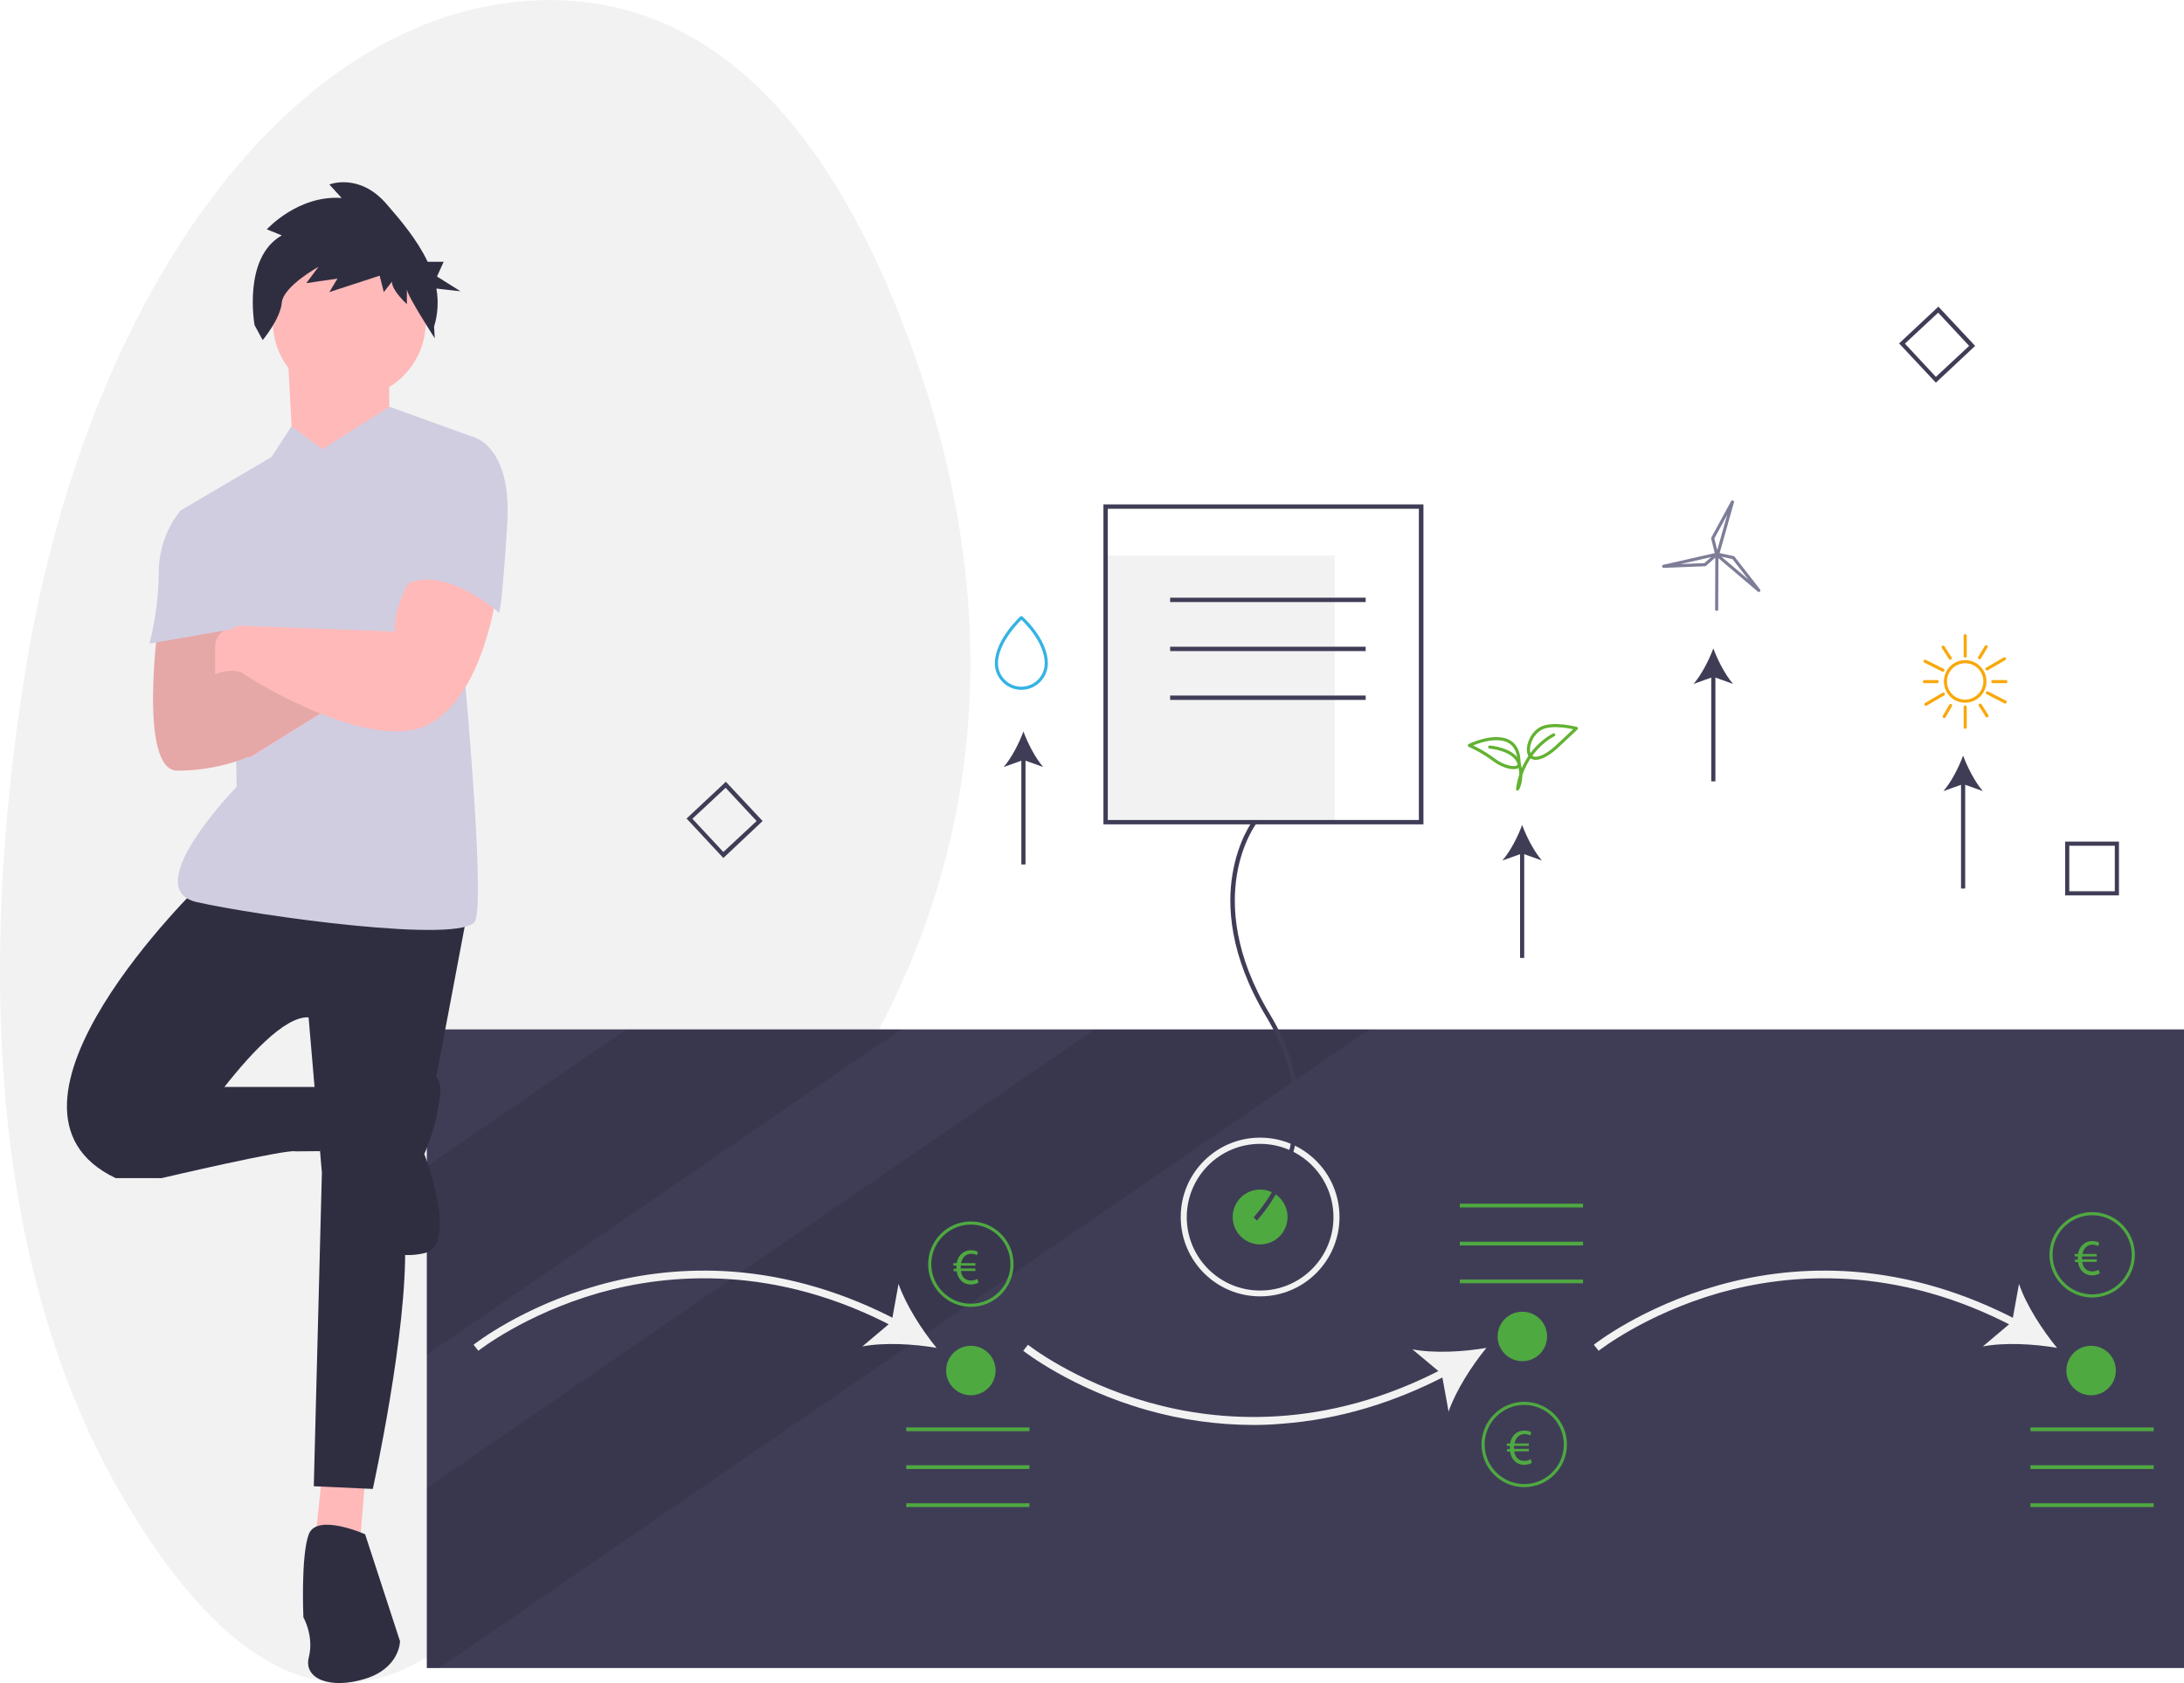
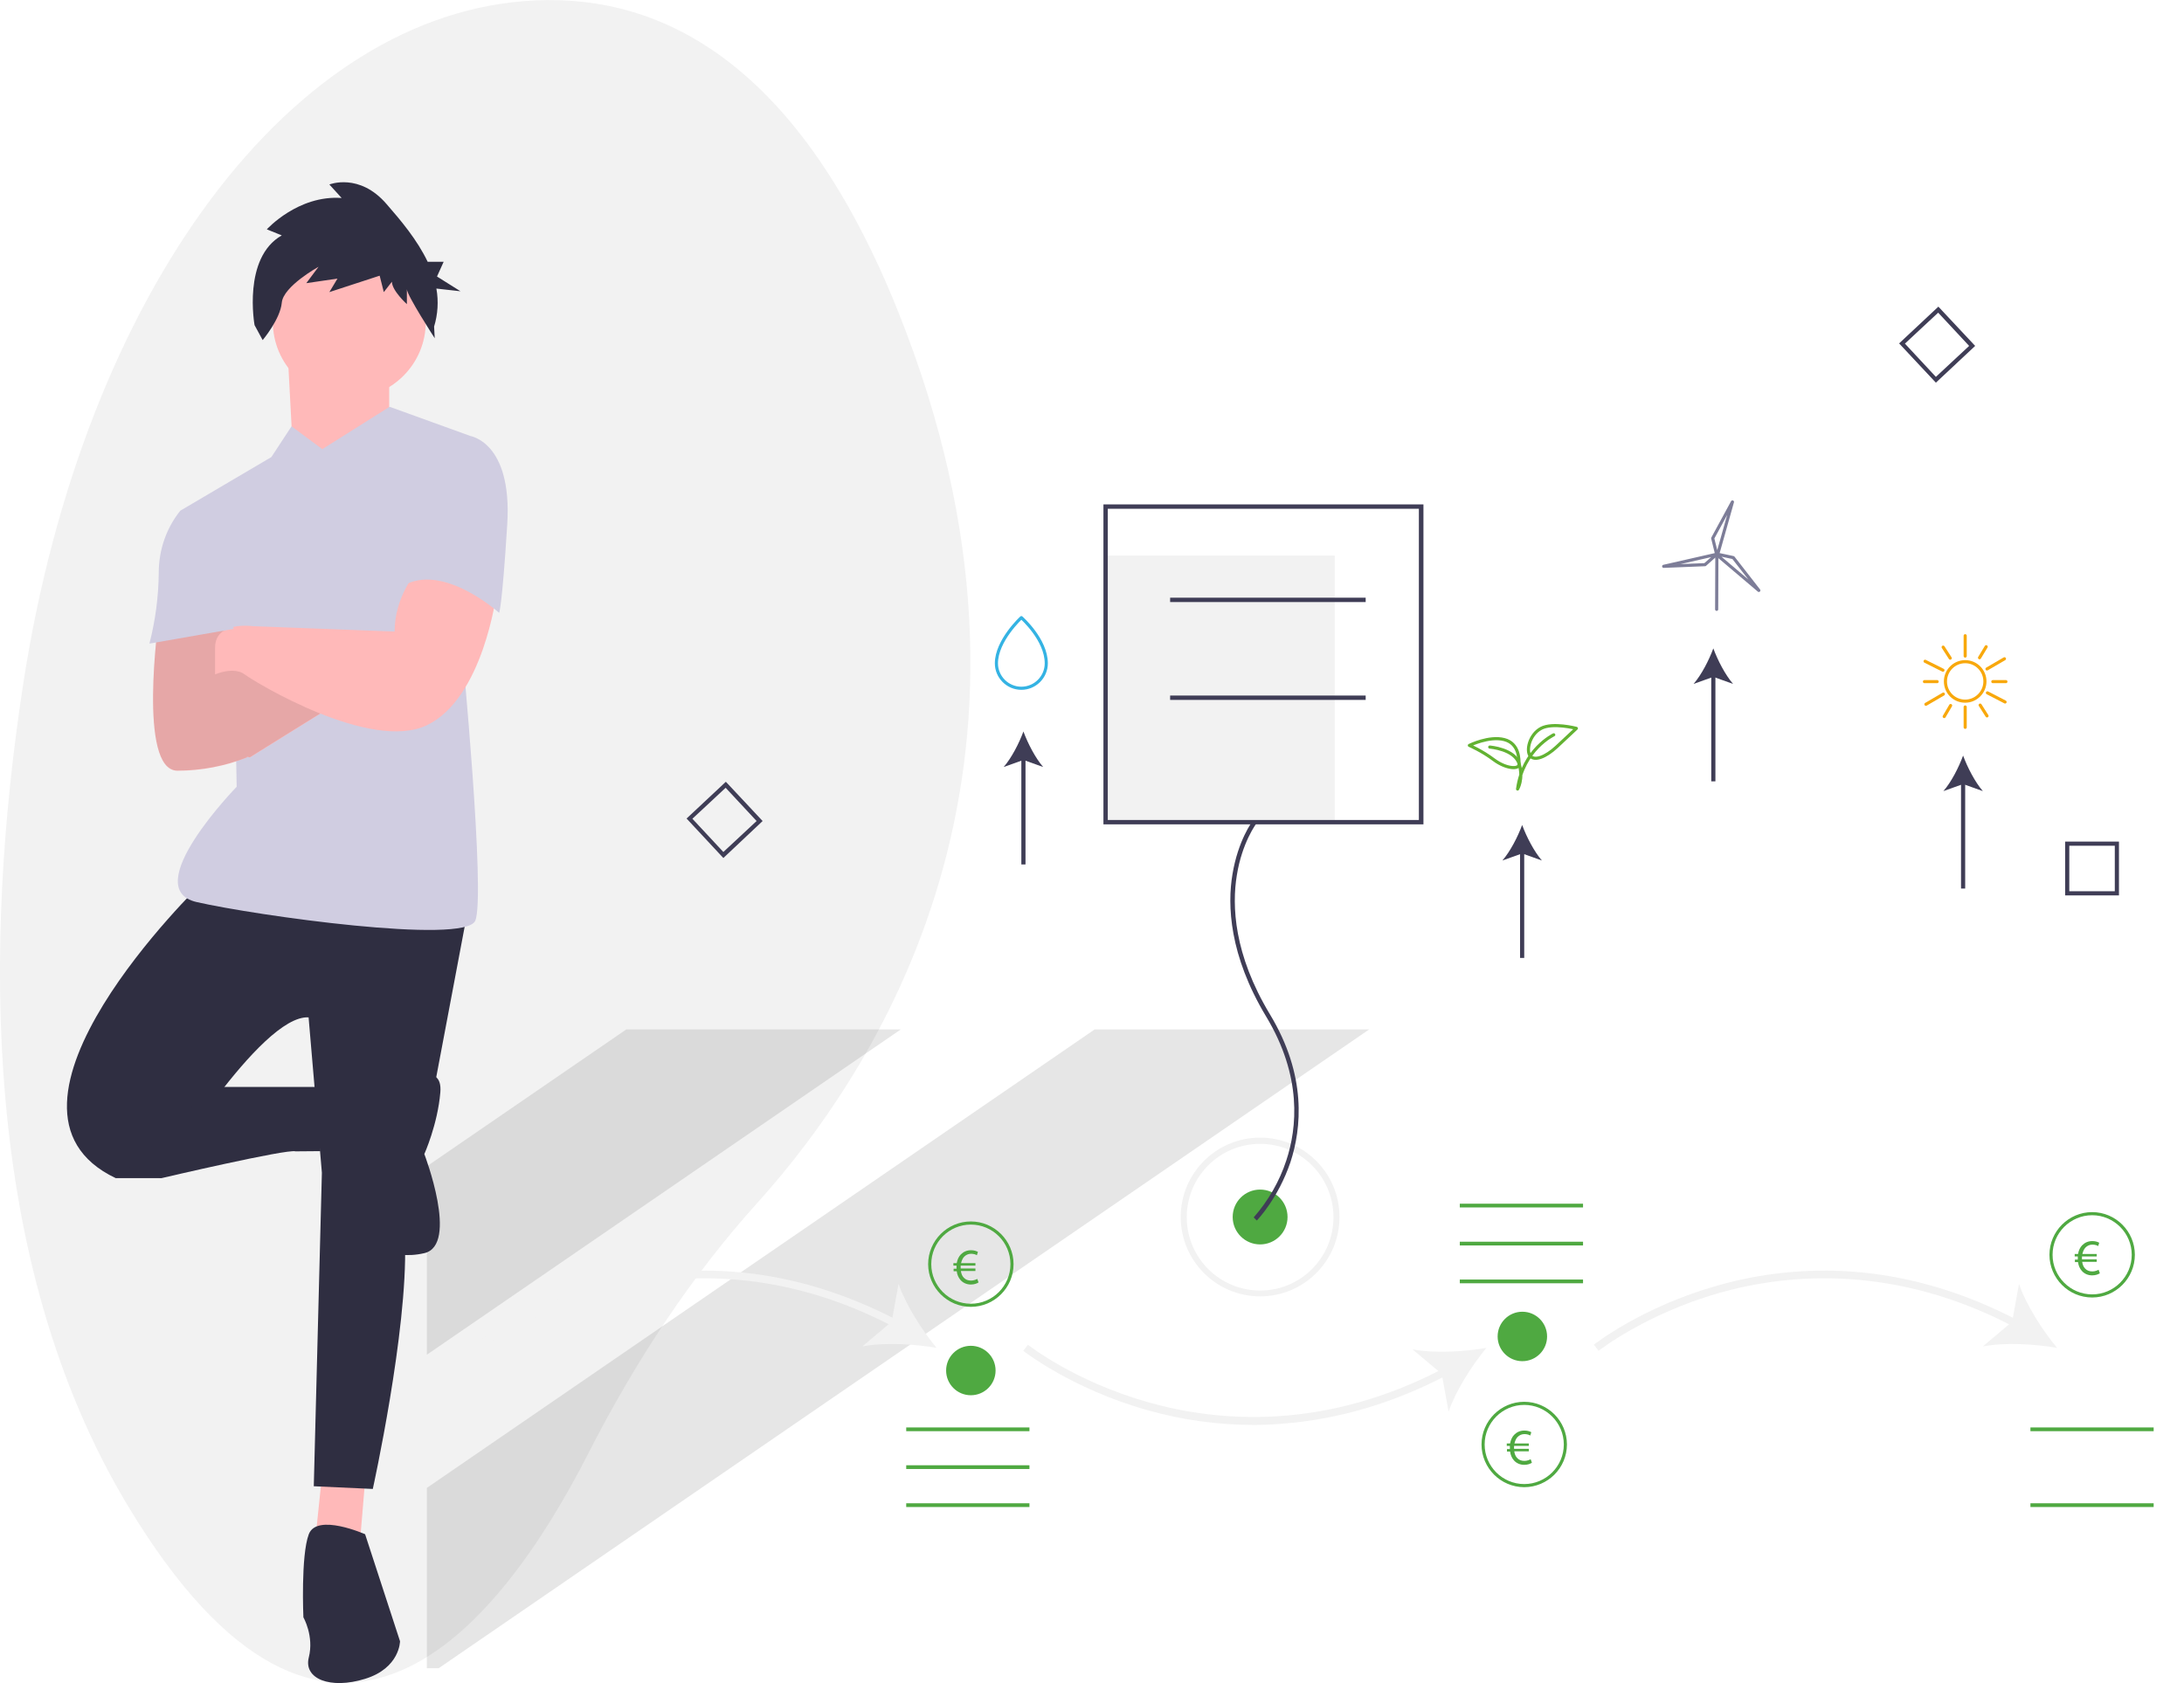
<svg xmlns="http://www.w3.org/2000/svg" version="1.1" id="a8f2bf2b-a98d-4259-bb5f-b3a80cc76132" x="0px" y="0px" viewBox="0 0 1051 810.2" style="enable-background:new 0 0 1051 810.2;" xml:space="preserve">
  <style type="text/css">
	.st0{fill:#F2F2F2;}
	.st1{fill:#3F3D56;}
	.st2{opacity:0.1;enable-background:new    ;}
	.st3{fill:#4FA941;}
	.st4{fill:#FFB9B9;}
	.st5{fill:#2F2E41;}
	.st6{fill:#D0CDE1;}
	.st7{fill:none;stroke:#34B3E3;stroke-width:1.5;stroke-linecap:round;stroke-linejoin:round;}
	.st8{fill:none;stroke:#7D7D98;stroke-width:1.5;stroke-linecap:round;stroke-linejoin:round;}
	.st9{fill:none;stroke:#F8A80C;stroke-width:1.5;stroke-linecap:round;stroke-linejoin:round;}
	.st10{fill:none;stroke:#62B232;stroke-width:1.5;stroke-linecap:round;stroke-linejoin:round;}
	.st11{fill:none;stroke:#4FA941;stroke-width:1.5;stroke-linecap:round;stroke-linejoin:round;stroke-miterlimit:10;}
</style>
  <path class="st0" d="M11.2,329C40.2,141.2,140.2,5.6,257.5,0.2c62-2.9,127.3,31.1,174.8,150c85,212.5-5.2,359.3-68.1,429.1  c-30.4,33.7-57.7,74.4-81.3,120.7c-42.5,83.2-124.2,186.6-221.5,24.6C-9.1,607.1-8,454.1,11.2,329z" />
-   <rect x="205.4" y="495.5" class="st1" width="845.7" height="307.4" />
  <polygon class="st2" points="433.5,495.5 205.4,652.1 205.4,561.4 301.4,495.5 " />
  <polygon class="st2" points="658.9,495.5 445.5,642 437.9,647.3 211.1,803 205.4,803 205.4,716.2 351.5,615.9 356.4,612.5   526.8,495.5 " />
  <path class="st0" d="M230.2,650.2l-2.3-2.9c0.2-0.2,23-18.2,59.5-28.5c21.1-6,43.1-8.3,65-6.7c27.1,2,54.1,10,80.2,23.8l-1.7,3.2  c-58-30.8-109.5-26.1-142.5-16.8C252.7,632.5,230.4,650,230.2,650.2z" />
  <path class="st0" d="M450.7,648.8c-10.9-1.9-25.3-2.7-35.7-0.7l14.1-11.9l3.3-18.2C435.9,628.1,443.7,640.3,450.7,648.8z" />
  <path class="st0" d="M603.5,685.9c-17.4,0-34.8-2.4-51.6-7.2c-36.4-10.3-59.2-28.3-59.5-28.5l2.3-2.9c0.2,0.2,22.6,17.8,58.3,27.8  c33,9.3,84.4,13.9,142.4-16.8l1.7,3.2c-26.1,13.8-53.1,21.8-80.2,23.8C612.5,685.7,608,685.9,603.5,685.9z" />
  <path class="st0" d="M715.3,648.8c-7,8.5-14.8,20.7-18.2,30.7l-3.3-18.2l-14.1-11.8C690,651.5,704.4,650.7,715.3,648.8z" />
  <path class="st0" d="M769.3,650.2l-2.3-2.9c0.2-0.2,23-18.2,59.5-28.5c21.1-6,43.1-8.3,65-6.7c27.1,2,54.1,10,80.2,23.8l-1.7,3.2  c-58-30.8-109.5-26.1-142.5-16.8C791.8,632.5,769.6,650,769.3,650.2z" />
  <path class="st0" d="M989.9,648.8c-10.9-1.9-25.3-2.7-35.7-0.7l14.1-11.9l3.3-18.2C975,628.1,982.9,640.3,989.9,648.8z" />
  <rect x="702.5" y="579.4" class="st3" width="59.3" height="1.8" />
  <rect x="702.5" y="597.7" class="st3" width="59.3" height="1.8" />
  <rect x="702.5" y="615.9" class="st3" width="59.3" height="1.8" />
  <rect x="436.1" y="687.1" class="st3" width="59.3" height="1.8" />
  <rect x="436.1" y="705.3" class="st3" width="59.3" height="1.8" />
  <rect x="436.1" y="723.6" class="st3" width="59.3" height="1.8" />
  <rect x="977.1" y="687.1" class="st3" width="59.3" height="1.8" />
-   <rect x="977.1" y="705.3" class="st3" width="59.3" height="1.8" />
  <rect x="977.1" y="723.6" class="st3" width="59.3" height="1.8" />
  <circle class="st3" cx="467.2" cy="659.7" r="11.9" />
  <circle class="st3" cx="732.6" cy="643.3" r="11.9" />
-   <circle class="st3" cx="1006.3" cy="659.7" r="11.9" />
  <path class="st1" d="M348.1,413L330.4,394l18.9-17.7l17.7,18.9L348.1,413z M333.2,394.1l14.9,16l16-14.9l-14.9-16L333.2,394.1z" />
  <path class="st1" d="M931.6,184.2l-17.7-18.9l18.9-17.7l17.7,18.9L931.6,184.2z M916.7,165.4l14.9,16l16-14.9l-14.9-16L916.7,165.4z  " />
  <path class="st1" d="M1019.7,431h-25.9v-25.9h25.9V431z M995.8,429h21.9v-21.9h-21.9L995.8,429z" />
  <circle class="st3" cx="606.4" cy="585.8" r="13.2" />
  <path class="st0" d="M606.4,624c-21.1,0-38.2-17.1-38.2-38.2s17.1-38.2,38.2-38.2s38.2,17.1,38.2,38.2v0  C644.6,606.9,627.5,624,606.4,624z M606.4,550.6c-19.5,0-35.3,15.8-35.3,35.3s15.8,35.3,35.3,35.3s35.3-15.8,35.3-35.3  C641.7,566.4,625.9,550.6,606.4,550.6z" />
  <rect x="532.1" y="267.4" class="st0" width="110.2" height="128.3" />
  <path class="st1" d="M604.8,587.5l-1.5-1.5c7-8,12.4-17.3,15.7-27.4c5.2-15.7,7.7-40.4-9.7-69.3c-17.8-29.6-18.7-53.6-16.2-68.5  c2.7-16.3,9.5-25.4,9.8-25.7l1.7,1.3c-0.1,0.1-6.9,9.2-9.4,24.9c-2.4,14.6-1.5,38,15.9,66.9c17.9,29.6,15.2,55,9.9,71.2  C615.1,576.8,605.2,587.1,604.8,587.5z" />
  <path class="st1" d="M685,396.8H531v-154h154V396.8z M533.1,394.7h149.7V244.9H533.1V394.7z" />
  <rect x="563.1" y="287.7" class="st1" width="94.1" height="2.1" />
-   <rect x="563.1" y="311.3" class="st1" width="94.1" height="2.1" />
  <rect x="563.1" y="334.8" class="st1" width="94.1" height="2.1" />
  <polygon class="st4" points="155.1,708.9 151.2,746.3 173.1,743.7 175.7,712.7 " />
  <path class="st5" d="M97,425.2c0,0-112.2,108.3-41.3,141.9h21.9c0,0,47.7-78.7,70.9-77.4l6.4,74.8l-3.9,150.9l28.4,1.3  c0,0,16.8-76.1,15.5-118.6l29.7-157.3L97,425.2z" />
  <path class="st5" d="M62.2,561.9l15.5,5.2c0,0,60.6-14.2,64.5-12.9l12-0.1l-0.4-30.9h-51.6L62.2,561.9z" />
  <path class="st5" d="M175.7,738.5c0,0-23.2-10.3-27.1,0c-3.9,10.3-2.6,40-2.6,40s5.2,9,2.6,19.3s10.3,15.5,27.1,10.3  c16.8-5.2,16.8-18.1,16.8-18.1L175.7,738.5z" />
  <path class="st5" d="M195.1,520.6c0,0,18.1-10.3,16.8,5.2c-1.3,15.5-7.7,29.7-7.7,29.7s16.8,43.8,0,47.7s-29.7-5.2-29.7-11.6  S195.1,520.6,195.1,520.6z" />
  <polygon class="st4" points="138.3,167.2 140.9,216.2 162.8,235.6 187.3,200.8 187.3,165.9 " />
  <path class="st6" d="M155.1,216.2l-14.8-11l-9.7,14.8l-43.8,25.8l25.8,67.1l1.3,65.8c0,0-47.7,49-19.3,55.5s129,20.6,134.1,9  s-6.4-131.5-6.4-131.5l3.9-101.9l-38.7-14L155.1,216.2z" />
  <path class="st4" d="M76.4,297.9c0,0-10.3,73.1,9,73.1c11.5,0,22.9-2.2,33.5-6.4l-15.5-40l6.4-27.1L76.4,297.9z" />
  <path class="st4" d="M106.1,362l14.2,2.6c0,0,41.3-25.8,43.8-27.1c2.6-1.3-41.3-23.2-41.3-23.2l-29.7,11.6L106.1,362z" />
  <path class="st2" d="M122.8,314.2l-18.6,7.3l5.7-24.1l-33.5,0.4c0,0-10.3,73.1,9,73.1c11.5,0,22.9-2.2,33.5-6.4l-0.1-0.3l1.4,0.3  c0,0,41.3-25.8,43.8-27.1C166.7,336.2,122.8,314.2,122.8,314.2z" />
  <circle class="st4" cx="168.1" cy="154.9" r="36.8" />
  <path class="st5" d="M135.6,113.3l-7.2-2.9c0,0,15-16.6,36-15.1l-5.9-6.5c0,0,14.4-5.8,27.5,9.4c6.9,7.9,14.8,17.3,19.8,27.8h7.7  l-3.2,7.1l11.3,7.1l-11.6-1.3c1.1,6.1,0.7,12.4-1.1,18.3l0.3,5.6c0,0-13.4-20.7-13.4-23.6v7.2c0,0-7.2-6.5-7.2-10.8l-3.9,5l-2-7.9  l-24.2,7.9l3.9-6.5l-15,2.2l5.9-7.9c0,0-17,9.4-17.7,17.3c-0.7,7.9-9.2,18-9.2,18l-3.9-7.2C122.5,156.5,116.6,124.1,135.6,113.3z" />
  <path class="st4" d="M200.2,275.6c0,0-10.3,11.6-10.3,28.4l-68.3-2.6c0,0-18.1-2.6-18.1,10.3v12.9c0,0,9-3.9,14.2,0  s60.6,37.4,87.7,24.5s33.5-63.2,33.5-63.2S214.4,265.2,200.2,275.6z" />
  <path class="st6" d="M215.7,211.1l10.3-1.3c0,0,20.6,2.6,18.1,42.6s-3.9,42.6-3.9,42.6s-27.1-24.5-46.4-12.9L215.7,211.1z" />
  <path class="st6" d="M91.9,245.9h-5.2c-6.7,8.4-10.3,18.9-10.3,29.7c-0.1,11.5-1.6,23-4.5,34.2l40.6-7.1L91.9,245.9z" />
  <rect x="731.5" y="409.2" class="st1" width="2" height="51.9" />
  <path class="st1" d="M732.5,397.1c2.1,5.7,5.7,12.7,9.5,17.1l-9.5-3.4l-9.5,3.4C726.8,409.8,730.4,402.8,732.5,397.1z" />
  <rect x="491.5" y="364.2" class="st1" width="2" height="51.9" />
  <path class="st1" d="M492.5,352.1c2.1,5.7,5.7,12.7,9.5,17.1l-9.5-3.4l-9.5,3.4C486.8,364.8,490.4,357.8,492.5,352.1z" />
  <rect x="823.5" y="324.2" class="st1" width="2" height="51.9" />
  <path class="st1" d="M824.5,312.1c2.1,5.7,5.7,12.7,9.5,17.1l-9.5-3.4l-9.5,3.4C818.8,324.8,822.4,317.8,824.5,312.1z" />
  <path class="st7" d="M491.5,331.3c6.6,0,12-5.4,12-12c0-11.5-12-22-12-22s-12,11-12,22C479.5,325.9,484.9,331.3,491.5,331.3z" />
  <g>
    <polygon class="st8" points="846.4,284.2 834.1,268.4 826.6,266.8 833.7,241.6 824.2,259.1 826.1,266.8 800.6,272.6 820.5,271.8    826,266.9  " />
    <polyline class="st8" points="826.1,268.5 826.2,268.8 826.1,293.3  " />
  </g>
  <g>
    <g>
      <path class="st9" d="M945.7,337.5c5.2,0,9.5-4.3,9.5-9.5c0-5.2-4.2-9.5-9.5-9.5c-5.2,0-9.5,4.2-9.5,9.5    C936.2,333.3,940.4,337.5,945.7,337.5z" />
      <line class="st9" x1="964.9" y1="337.9" x2="956.4" y2="333.5" />
      <line class="st9" x1="935" y1="322.6" x2="926.4" y2="318.3" />
      <line class="st9" x1="945.7" y1="306" x2="945.7" y2="315.8" />
      <line class="st9" x1="945.7" y1="340.3" x2="945.7" y2="350.1" />
      <line class="st9" x1="965.3" y1="328.1" x2="959" y2="328.1" />
      <line class="st9" x1="932.2" y1="328.1" x2="926.1" y2="328.1" />
    </g>
    <line class="st9" x1="935.1" y1="311.5" x2="938.5" y2="316.8" />
    <line class="st9" x1="952.9" y1="339.4" x2="956.2" y2="344.6" />
    <line class="st9" x1="955.8" y1="311.3" x2="952.6" y2="316.6" />
    <line class="st9" x1="938.7" y1="339.6" x2="935.6" y2="344.9" />
    <g>
      <line class="st9" x1="964.6" y1="317.1" x2="956.2" y2="322" />
      <line class="st9" x1="935.2" y1="334.1" x2="926.8" y2="339" />
    </g>
  </g>
  <g>
    <g>
      <path class="st10" d="M731,368c0-2.3,0.2-10.1-7.1-12c-7.3-1.9-16.8,2.8-16.8,2.8s6.1,2.6,11.9,7C725,370.2,731,370.3,731,368z" />
      <path class="st10" d="M758.6,350.6c0,0-11.4-3-17,0c-5.6,3-7.3,10.8-5.2,13.3c2.1,2.5,7.3,0.6,12.7-4.4    C754.5,354.4,758.6,350.6,758.6,350.6z" />
      <path class="st10" d="M747.7,353.7c0,0-14.8,7-17.4,26.1c0,0,2.9-4.7,0.8-12c-2.1-7.3-14.2-8.2-14.2-8.2" />
    </g>
  </g>
  <rect x="943.7" y="375.8" class="st1" width="2" height="51.9" />
  <path class="st1" d="M944.7,363.7c2.1,5.7,5.7,12.7,9.5,17.1l-9.5-3.4l-9.5,3.4C939,376.5,942.6,369.4,944.7,363.7z" />
  <g>
    <path class="st11" d="M467.2,588.7c-10.9,0-19.8,8.9-19.8,19.8c0,10.9,8.9,19.8,19.8,19.8c10.9,0,19.8-8.9,19.8-19.8   C487,597.6,478.1,588.7,467.2,588.7z" />
    <g>
      <path class="st3" d="M470.9,617.3c-0.8,0.5-2,1-3.7,1c-2,0-3.8-0.8-5-2.2c-0.9-1-1.6-2.5-1.8-4.2h-1.5v-1.2h1.4c0-0.1,0-0.2,0-0.4    c0-0.4,0-0.8,0-1.1h-1.5V608h1.6c0.3-1.7,1-3.2,2-4.2c1.3-1.3,2.9-2,4.9-2c1.5,0,2.6,0.4,3.3,0.8l-0.5,1.6    c-0.6-0.4-1.7-0.7-2.8-0.7c-1.3,0-2.4,0.5-3.3,1.4c-0.7,0.7-1.2,1.8-1.5,3.1h6.9v1.2h-7.1c0,0.3,0,0.7,0,1c0,0.1,0,0.3,0,0.4h7.1    v1.2h-7c0.2,1.4,0.7,2.5,1.4,3.2c0.9,1,2.1,1.4,3.5,1.4c1.3,0,2.4-0.5,3-0.8L470.9,617.3z" />
    </g>
  </g>
  <g>
    <path class="st11" d="M733.5,675.5c-10.9,0-19.8,8.9-19.8,19.8c0,10.9,8.9,19.8,19.8,19.8c10.9,0,19.8-8.9,19.8-19.8   C753.3,684.4,744.4,675.5,733.5,675.5z" />
    <g>
      <path class="st3" d="M737.2,704.1c-0.8,0.5-2,1-3.7,1c-2,0-3.8-0.8-5-2.2c-0.9-1-1.6-2.5-1.8-4.2h-1.5v-1.2h1.4c0-0.1,0-0.2,0-0.4    c0-0.4,0-0.8,0-1.1h-1.5v-1.2h1.6c0.3-1.7,1-3.2,2-4.2c1.3-1.3,2.9-2,4.9-2c1.5,0,2.6,0.4,3.3,0.8l-0.5,1.6    c-0.6-0.4-1.7-0.7-2.8-0.7c-1.3,0-2.4,0.5-3.3,1.4c-0.7,0.7-1.2,1.8-1.5,3.1h6.9v1.2h-7.1c0,0.3,0,0.7,0,1c0,0.1,0,0.3,0,0.4h7.1    v1.2h-7c0.2,1.4,0.7,2.5,1.4,3.2c0.9,1,2.1,1.4,3.5,1.4c1.3,0,2.4-0.5,3-0.8L737.2,704.1z" />
    </g>
  </g>
  <g>
    <path class="st11" d="M1006.8,584.2c-10.9,0-19.8,8.9-19.8,19.8c0,10.9,8.9,19.8,19.8,19.8c10.9,0,19.8-8.9,19.8-19.8   C1026.6,593.1,1017.7,584.2,1006.8,584.2z" />
    <g>
      <path class="st3" d="M1010.5,612.9c-0.8,0.5-2,1-3.7,1c-2,0-3.8-0.8-5-2.2c-0.9-1-1.6-2.5-1.8-4.2h-1.5v-1.2h1.4    c0-0.1,0-0.2,0-0.4c0-0.4,0-0.8,0-1.1h-1.5v-1.2h1.6c0.3-1.7,1-3.2,2-4.2c1.3-1.3,2.9-2,4.9-2c1.5,0,2.6,0.4,3.3,0.8l-0.5,1.6    c-0.6-0.4-1.7-0.7-2.8-0.7c-1.3,0-2.4,0.5-3.3,1.4c-0.7,0.7-1.2,1.8-1.5,3.1h6.9v1.2h-7.1c0,0.3,0,0.7,0,1c0,0.1,0,0.3,0,0.4h7.1    v1.2h-7c0.2,1.4,0.7,2.5,1.4,3.2c0.9,1,2.1,1.4,3.5,1.4c1.3,0,2.4-0.5,3-0.8L1010.5,612.9z" />
    </g>
  </g>
</svg>